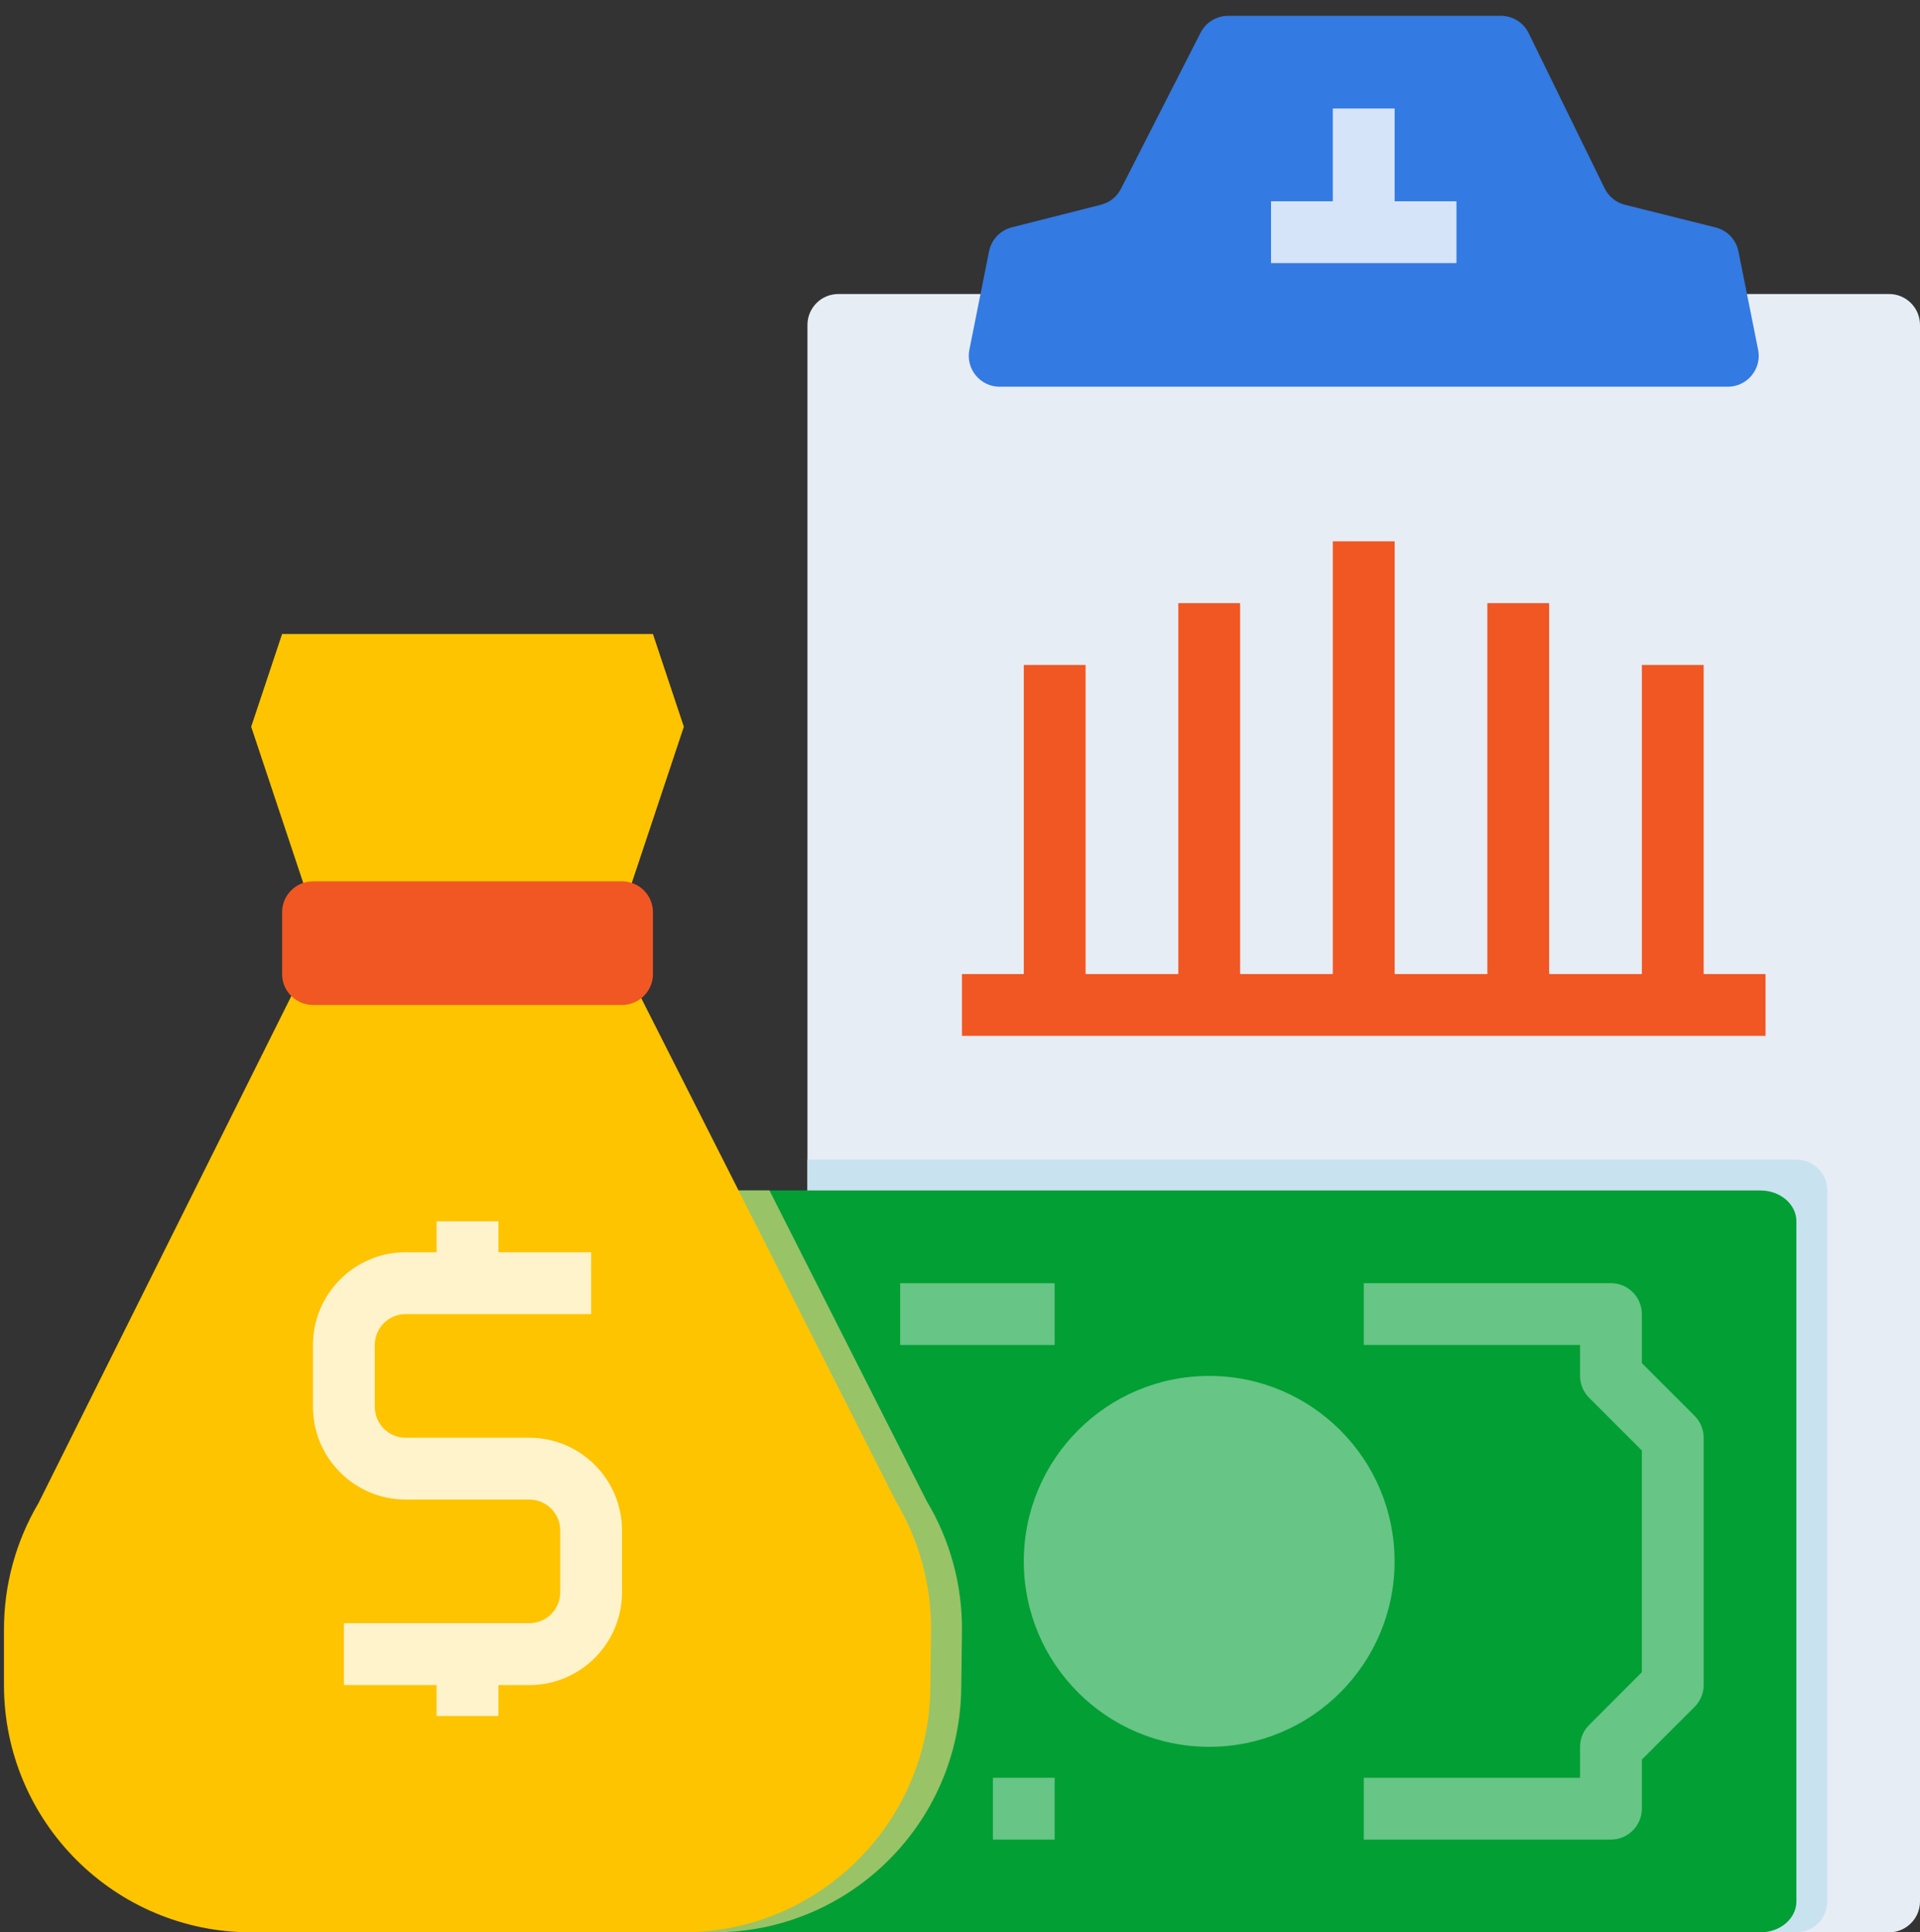
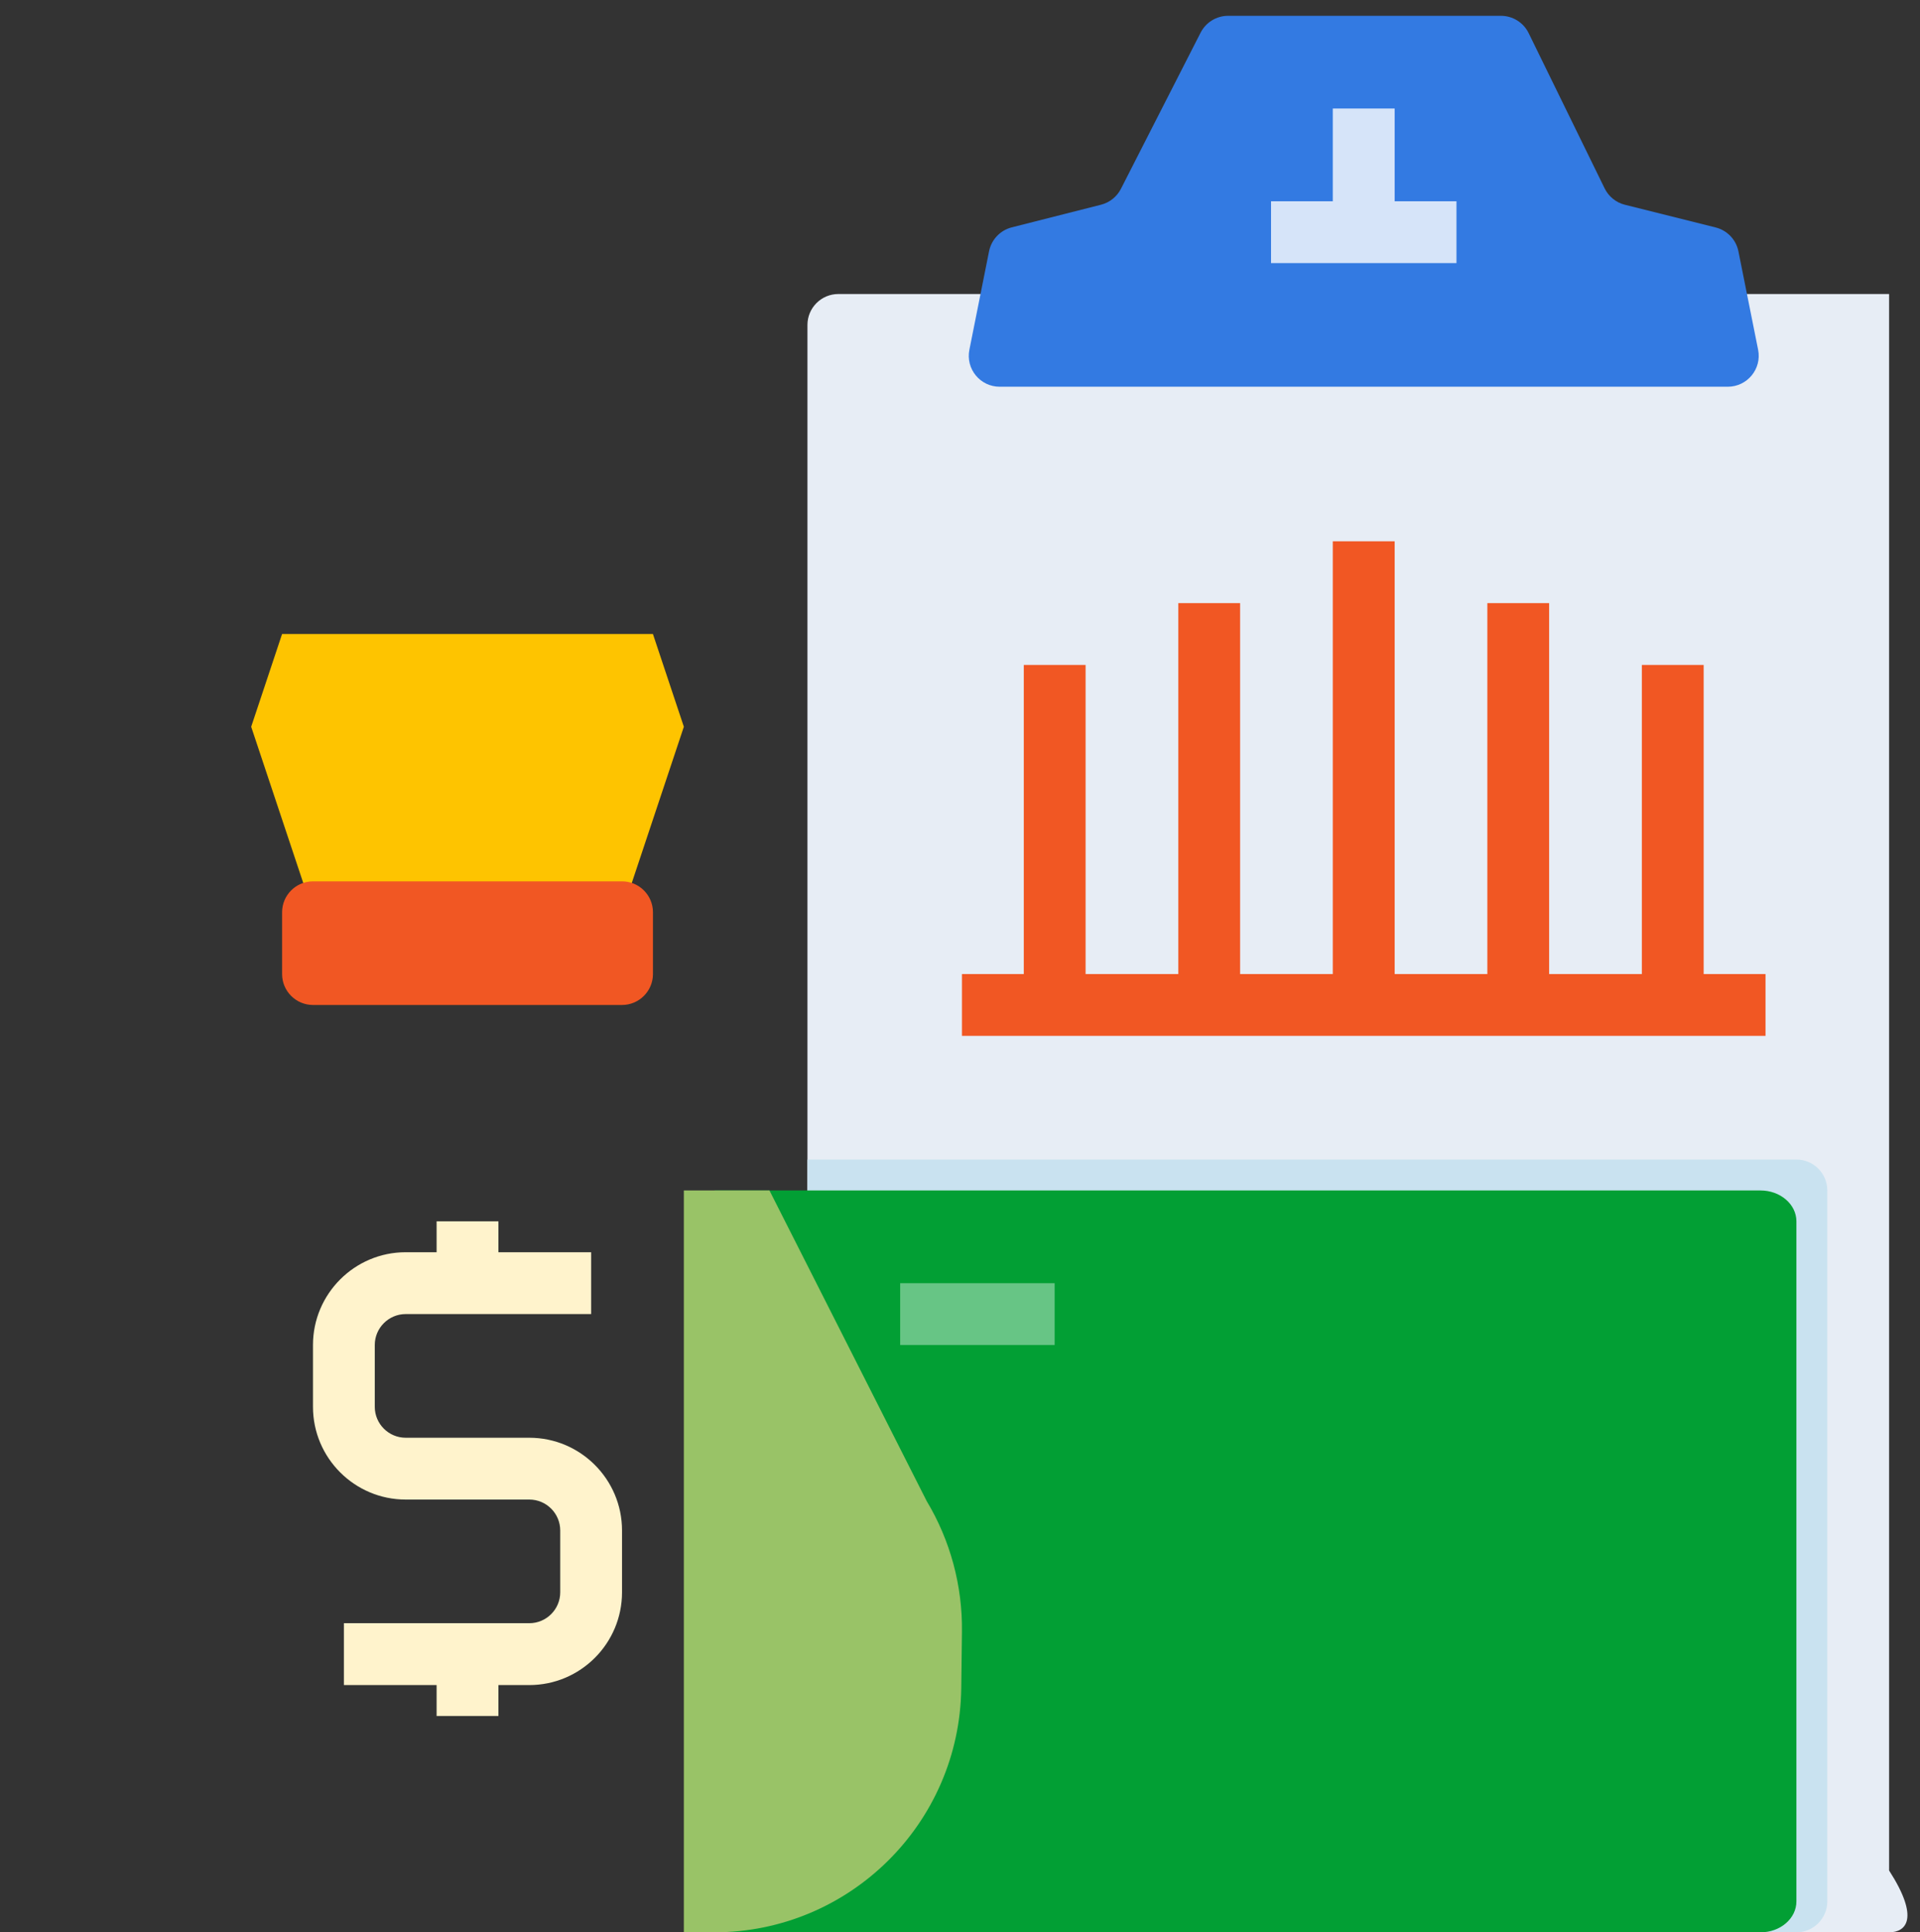
<svg xmlns="http://www.w3.org/2000/svg" version="1.1" id="Layer_1" x="0px" y="0px" width="83.171px" height="83.684px" viewBox="0 0 83.171 83.684" enable-background="new 0 0 83.171 83.684" xml:space="preserve">
  <rect x="0" y="0" width="83.171" height="83.684" fill="#333333" stroke="none" />
-   <path fill="#E7EDF5" d="M81.832,83.684H36.315c-0.738,0-1.338-0.6-1.338-1.339V14.072c0-0.739,0.6-1.339,1.338-1.339h45.517  c0.739,0,1.339,0.6,1.339,1.339v68.273C83.171,83.084,82.571,83.684,81.832,83.684z" />
+   <path fill="#E7EDF5" d="M81.832,83.684H36.315c-0.738,0-1.338-0.6-1.338-1.339V14.072c0-0.739,0.6-1.339,1.338-1.339h45.517  v68.273C83.171,83.084,82.571,83.684,81.832,83.684z" />
  <path fill="#C9E2F0" d="M77.816,83.684H34.978V50.217h42.839c0.737,0,1.339,0.598,1.339,1.339v30.789  C79.155,83.084,78.554,83.684,77.816,83.684z" />
  <path fill="#029F34" d="M30.961,51.556h45.301c0.859,0,1.555,0.6,1.555,1.337v29.452c0,0.739-0.695,1.339-1.555,1.339H30.961V51.556  z" />
  <g>
-     <circle fill="#67C585" cx="52.38" cy="67.619" r="8.031" />
-     <path fill="#67C585" d="M69.783,79.668H59.075v-2.677h9.37v-1.341c0-0.354,0.14-0.695,0.393-0.945l2.284-2.286v-9.601l-2.284-2.284   c-0.253-0.252-0.393-0.593-0.393-0.946v-1.341h-9.37v-2.676h10.708c0.739,0,1.339,0.599,1.339,1.338v2.123l2.286,2.285   c0.25,0.251,0.392,0.592,0.392,0.947v10.71c0,0.354-0.142,0.696-0.392,0.946l-2.286,2.284v2.124   C71.122,79.067,70.522,79.668,69.783,79.668z" />
    <rect x="38.994" y="55.572" fill="#67C585" width="6.692" height="2.676" />
-     <rect x="43.011" y="76.991" fill="#67C585" width="2.676" height="2.677" />
  </g>
  <path fill="#337AE2" d="M74.843,16.748H43.305c-0.846,0-1.479-0.772-1.313-1.601l0.852-4.265c0.103-0.506,0.484-0.908,0.982-1.035  l3.868-0.981c0.372-0.095,0.688-0.345,0.863-0.689l3.451-6.762c0.229-0.448,0.689-0.73,1.193-0.73h11.816  c0.511,0,0.978,0.291,1.202,0.75l3.291,6.723c0.175,0.355,0.494,0.615,0.878,0.71l3.928,0.982c0.504,0.126,0.889,0.529,0.99,1.036  l0.853,4.262C76.324,15.976,75.689,16.748,74.843,16.748z" />
  <polygon fill="#D6E4F9" points="60.414,8.717 60.414,4.7 57.734,4.7 57.734,8.717 55.059,8.717 55.059,11.394 63.092,11.394   63.092,8.717 " />
  <polygon fill="#F15723" points="73.8,42.184 73.8,28.797 71.122,28.797 71.122,42.184 67.106,42.184 67.106,26.12 64.429,26.12   64.429,42.184 60.414,42.184 60.414,23.442 57.734,23.442 57.734,42.184 53.719,42.184 53.719,26.12 51.043,26.12 51.043,42.184   47.026,42.184 47.026,28.797 44.349,28.797 44.349,42.184 41.67,42.184 41.67,44.861 76.479,44.861 76.479,42.184 " />
  <path fill="#99C367" d="M40.143,65.009l-6.811-13.453h-3.709v32.128h1.31c5.863,0,10.636-4.715,10.707-10.577l0.03-2.439  C41.695,68.676,41.168,66.717,40.143,65.009z" />
  <g>
-     <path fill="#FEC400" d="M29.593,83.684H10.881c-5.914,0-10.709-4.797-10.709-10.709v-2.413c0-1.926,0.517-3.814,1.497-5.471   l11.426-22.907h14.154l11.556,22.825c1.023,1.708,1.553,3.667,1.528,5.659l-0.03,2.438C40.229,78.969,35.456,83.684,29.593,83.684z   " />
    <polygon fill="#FEC400" points="26.945,39.507 13.559,39.507 10.881,31.474 12.219,27.458 20.251,27.458 28.284,27.458    29.623,31.474  " />
  </g>
  <path fill="#FFF3CC" d="M22.929,62.265h-5.355c-0.738,0-1.339-0.602-1.339-1.338v-2.68c0-0.736,0.601-1.338,1.339-1.338h8.033  v-2.678h-4.016v-1.339h-2.678v1.339h-1.339c-2.214,0-4.016,1.803-4.016,4.016v2.68c0,2.214,1.802,4.015,4.016,4.015h5.355  c0.738,0,1.339,0.601,1.339,1.339v2.678c0,0.737-0.601,1.338-1.339,1.338h-8.032v2.679h4.016v1.338h2.678v-1.338h1.338  c2.214,0,4.016-1.803,4.016-4.017v-2.678C26.945,64.066,25.144,62.265,22.929,62.265z" />
  <path fill="#F15723" d="M26.945,43.523H13.559c-0.739,0-1.339-0.601-1.339-1.338v-2.677c0-0.739,0.6-1.339,1.339-1.339h13.387  c0.739,0,1.339,0.601,1.339,1.339v2.677C28.284,42.922,27.684,43.523,26.945,43.523z" />
</svg>